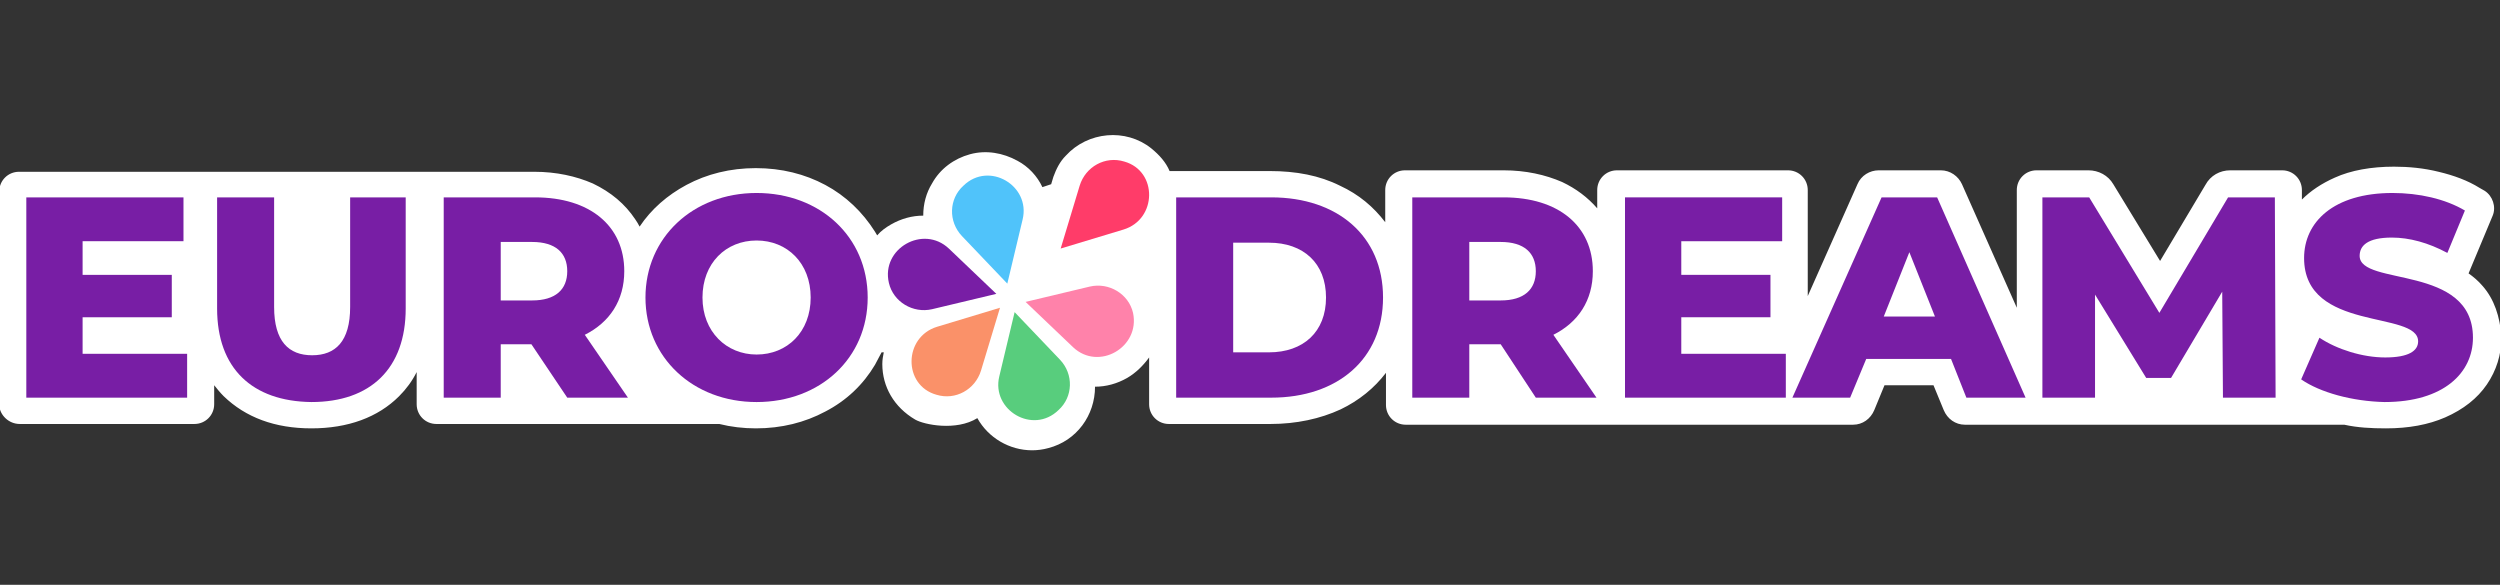
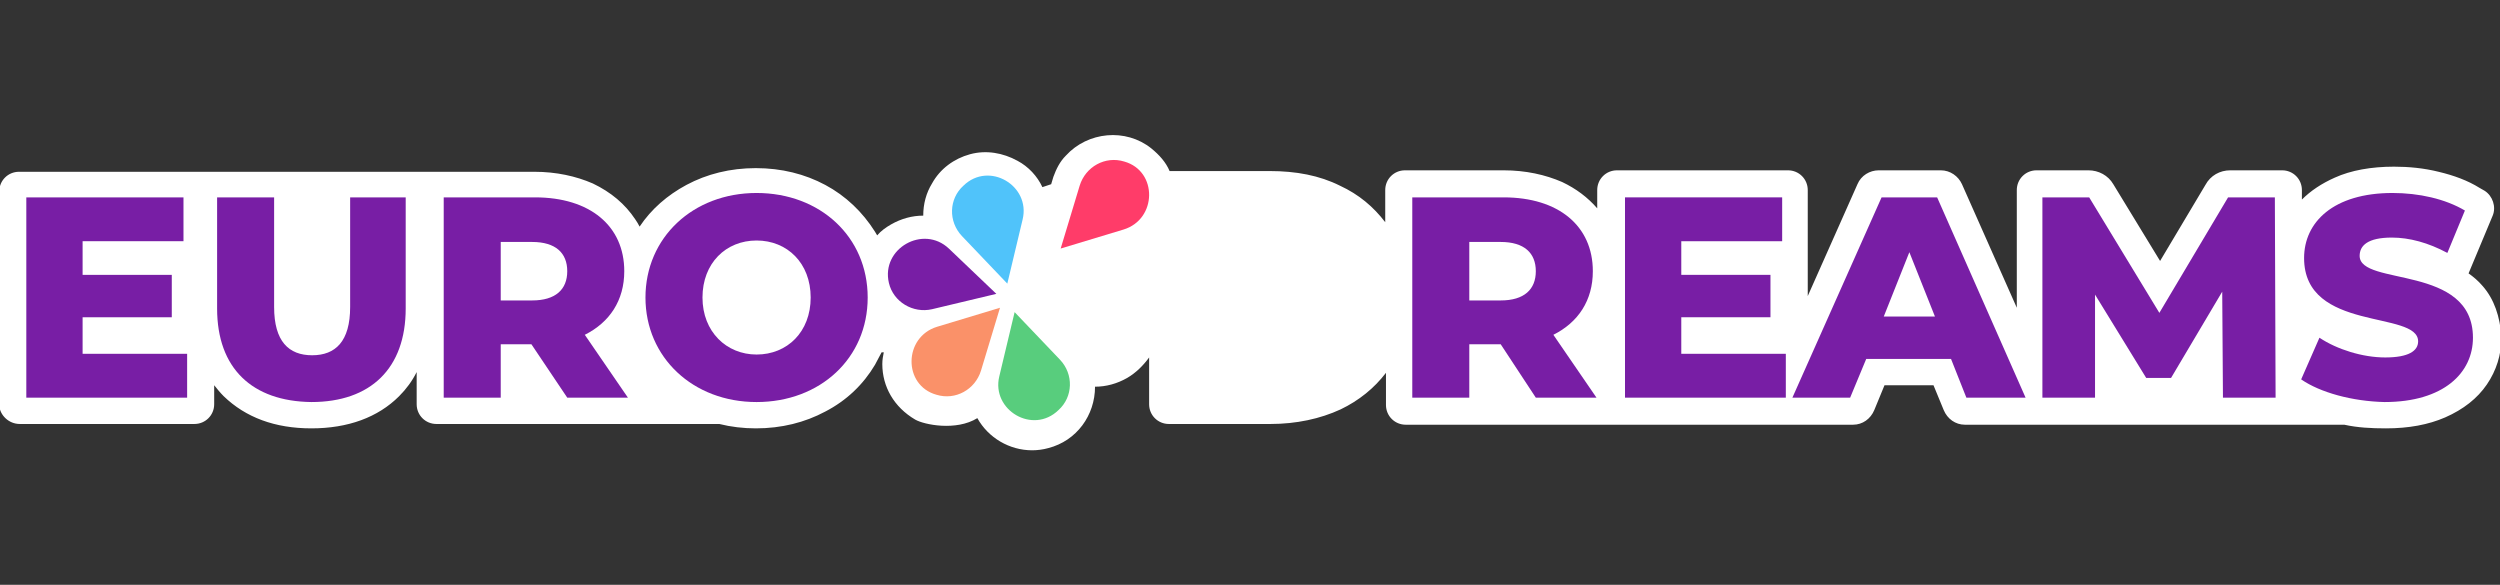
<svg xmlns="http://www.w3.org/2000/svg" version="1.1" id="Calque_1" x="0px" y="0px" viewBox="0 0 342 80" style="enable-background:new 0 0 342 80;" xml:space="preserve">
  <rect x="0" y="0" width="342" height="80" fill="#333333" stroke="none" />
  <style type="text/css">
	.st0{fill:none;}
	.st1{fill:#CF1B2B;}
	.st2{fill:#00672E;}
	.st3{fill:#FFFFFF;}
	.st4{fill:#EB3E15;}
	.st5{fill:#781EA5;}
	.st6{fill:#FF3C69;}
	.st7{fill:#FA9169;}
	.st8{fill:#58CD7D;}
	.st9{fill:#50C3FA;}
	.st10{fill:#FF82AA;}
	.st11{fill:url(#SVGID_00000090290794470961233270000005694533592740964273_);}
	.st12{opacity:0.71;fill:url(#SVGID_00000080195846765341225910000002553904230578709908_);enable-background:new    ;}
	.st13{fill:url(#SVGID_00000180338233546761248660000016544162913067966885_);}
	.st14{opacity:0.71;fill:url(#SVGID_00000086685874024385125400000001229449350286074787_);enable-background:new    ;}
	.st15{fill:url(#SVGID_00000155138269464851725480000004611393500119451022_);}
	.st16{opacity:0.71;fill:url(#SVGID_00000155114026056325152310000005122230084499160757_);enable-background:new    ;}
	.st17{fill:url(#SVGID_00000017502086813433032760000008789489441306310841_);}
	.st18{opacity:0.32;fill:url(#SVGID_00000083806095173161450080000009473728096848302238_);enable-background:new    ;}
	.st19{fill:url(#SVGID_00000077325120444721802680000002893200409031281054_);}
	.st20{fill:url(#SVGID_00000007426082889602275080000014923828673581029301_);}
	.st21{fill:url(#SVGID_00000153689366112997052990000010987218824649020325_);}
	.st22{fill:url(#SVGID_00000064337151288817551300000001905773753690522042_);}
	.st23{fill:url(#SVGID_00000088832205219624261940000012470541939346930355_);}
	.st24{fill:url(#SVGID_00000178918806859724416620000010426503485893309080_);}
	.st25{fill:url(#SVGID_00000097465700208298625110000001720300356497733772_);}
	.st26{fill:url(#SVGID_00000082363521972702747920000003890714040936229811_);}
</style>
  <g id="EuroDreams_00000150098371539420117720000002900161760975704500_">
-     <rect class="st0" width="342" height="80" />
    <g id="EuroDreams">
      <path class="st3" d="M339.6,39.1c-0.6-0.7-1.2-1.2-1.9-1.7l3.3-7.9c0.5-1.2,0-2.7-1.1-3.4l-0.7-0.4c-1.6-1-3.5-1.7-5.6-2.2    c-2-0.5-4.1-0.7-6.1-0.7c-3.1,0-5.9,0.5-8.1,1.5c-1.8,0.8-3.3,1.8-4.5,3l0-1.3c0-1.5-1.2-2.7-2.7-2.7h-7.1c-1.4,0-2.7,0.7-3.4,2    l-6.2,10.4l-6.4-10.5c-0.7-1.2-2-1.9-3.4-1.9h-7.1c-1.5,0-2.7,1.2-2.7,2.7v16.1l-7.5-16.9c-0.5-1.1-1.6-1.9-2.9-1.9H257    c-1.2,0-2.4,0.7-2.9,1.9l-6.8,15.3l0-14.5c0-1.5-1.2-2.7-2.7-2.7h-23.4c-1.5,0-2.7,1.2-2.7,2.7v2.5c-1.3-1.5-2.9-2.7-4.8-3.6    c-2.3-1-5-1.6-8-1.6h-13.5c-1.5,0-2.7,1.2-2.7,2.7v4.4c-1.6-2.1-3.6-3.8-6.2-5c-2.8-1.4-6-2-9.6-2H160c-0.5-1.2-1.4-2.2-2.5-3.1    c-3.5-2.8-8.7-2.3-11.7,1c-0.8,0.8-1.3,1.8-1.7,2.9l-0.3,1l-1.2,0.4c-0.7-1.5-1.9-2.8-3.4-3.6c-2-1.1-4.3-1.5-6.5-0.9    c-2.2,0.6-4.1,2-5.2,4c-0.8,1.3-1.2,2.8-1.2,4.4c-1.5,0-3,0.4-4.4,1.2c-0.7,0.4-1.4,0.9-1.9,1.5c-0.1-0.2-0.2-0.3-0.3-0.5    c-1.7-2.7-4-4.9-6.8-6.4c-2.8-1.5-6-2.3-9.5-2.3c-3.5,0-6.7,0.8-9.5,2.3c-2.6,1.4-4.8,3.3-6.4,5.7c-0.2-0.4-0.4-0.7-0.6-1    c-1.4-2.1-3.3-3.7-5.8-4.9c-2.3-1-5-1.6-8-1.6l-70.5,0c-1.5,0-2.7,1.2-2.7,2.7v29.3C0,56.8,1.2,58,2.7,58h23.9    c1.5,0,2.7-1.2,2.7-2.7v-2.6c0.4,0.5,0.8,1,1.3,1.5c3,2.9,7,4.4,12,4.4c5,0,9.1-1.5,12-4.4c1-1,1.8-2.1,2.4-3.3v4.4    c0,1.5,1.2,2.7,2.7,2.7l38.7,0c1.6,0.4,3.3,0.6,5,0.6c3.5,0,6.7-0.8,9.5-2.3c2.9-1.5,5.2-3.7,6.8-6.4c0.3-0.6,0.6-1.1,0.9-1.7h0.3    c-0.1,0.5-0.2,1-0.2,1.6c0,3.1,1.6,5.9,4.5,7.6c1.2,0.7,5.6,1.6,8.5-0.2c1.5,2.7,4.4,4.4,7.5,4.4c0.7,0,1.5-0.1,2.2-0.3    c3.9-1,6.4-4.5,6.4-8.4c1.5,0,3-0.4,4.4-1.2c1.2-0.7,2.2-1.7,3-2.8v6.4c0,1.5,1.2,2.7,2.7,2.7h13.9c3.5,0,6.8-0.7,9.6-2    c2.5-1.2,4.6-2.9,6.2-5v4.4c0,1.5,1.2,2.7,2.7,2.7h61.2c1.3,0,2.4-0.8,2.9-2l1.4-3.4h6.7l1.4,3.4c0.5,1.2,1.6,2,2.9,2l46.1,0h5.8    c1.8,0.4,3.7,0.5,5.7,0.5c3.1,0,5.8-0.5,8.1-1.5c2.5-1.1,4.4-2.6,5.7-4.5c1.3-1.9,2-4.1,2-6.5C342,43.3,341.2,40.9,339.6,39.1z" />
      <g>
        <g>
          <g>
            <path class="st5" d="M25.6,48.4v6h-22V27h21.5v6H11.3v4.6h12.2v5.8H11.3v5H25.6z" />
            <path class="st5" d="M29.7,42.2V27h7.8v15c0,4.7,2,6.6,5.2,6.6c3.2,0,5.2-1.9,5.2-6.6V27h7.6v15.2c0,8.2-4.8,12.8-12.9,12.8       C34.5,54.9,29.7,50.4,29.7,42.2z" />
            <path class="st5" d="M72.7,47.1h-4.2v7.3h-7.8V27h12.5c7.5,0,12.2,3.9,12.2,10.1c0,4-2,7-5.4,8.7l5.9,8.6h-8.3L72.7,47.1z        M72.8,33.1h-4.3v8h4.3c3.2,0,4.8-1.5,4.8-4C77.6,34.6,76,33.1,72.8,33.1z" />
            <path class="st5" d="M88.3,40.7c0-8.2,6.5-14.3,15.2-14.3s15.2,6,15.2,14.3s-6.5,14.3-15.2,14.3S88.3,48.9,88.3,40.7z        M110.9,40.7c0-4.7-3.2-7.8-7.4-7.8c-4.2,0-7.4,3.1-7.4,7.8c0,4.7,3.3,7.8,7.4,7.8C107.7,48.5,110.9,45.4,110.9,40.7z" />
          </g>
        </g>
        <g>
-           <path class="st5" d="M160.9,27h13c9.1,0,15.3,5.3,15.3,13.7c0,8.4-6.2,13.7-15.3,13.7h-13V27z M173.6,48.2      c4.7,0,7.8-2.8,7.8-7.5c0-4.7-3.1-7.5-7.8-7.5h-4.9v15H173.6z" />
          <path class="st5" d="M205.3,47.1H201v7.3h-7.8V27h12.5c7.5,0,12.2,3.9,12.2,10.1c0,4-2,7-5.4,8.7l5.9,8.6h-8.3L205.3,47.1z       M205.3,33.1H201v8h4.3c3.2,0,4.8-1.5,4.8-4C210.1,34.6,208.5,33.1,205.3,33.1z" />
          <path class="st5" d="M244.3,48.4v6h-22V27h21.5v6h-13.8v4.6h12.2v5.8h-12.2v5H244.3z" />
          <path class="st5" d="M266.9,49.1h-11.6l-2.2,5.3h-7.9L257.4,27h7.6l12.1,27.4h-8.1L266.9,49.1z M264.7,43.3l-3.5-8.8l-3.5,8.8      H264.7z" />
          <path class="st5" d="M304.1,54.4L304,39.9l-7,11.8h-3.4l-7-11.4v14.1h-7.2V27h6.4l9.6,15.8l9.4-15.8h6.4l0.1,27.4H304.1z" />
          <path class="st5" d="M314.8,51.9l2.5-5.7c2.4,1.6,5.9,2.7,9,2.7c3.2,0,4.5-0.9,4.5-2.2c0-4.3-15.6-1.2-15.6-11.4      c0-4.9,4-8.9,12.1-8.9c3.6,0,7.2,0.8,9.9,2.4l-2.4,5.8c-2.6-1.4-5.2-2.1-7.6-2.1c-3.3,0-4.4,1.1-4.4,2.5      c0,4.2,15.5,1.1,15.5,11.2c0,4.8-4,8.8-12.1,8.8C321.8,54.9,317.4,53.7,314.8,51.9z" />
        </g>
      </g>
      <g>
        <path class="st6" d="M153.7,31.4l-8.6,2.6l2.6-8.6c0.8-2.6,3.5-4.1,6.1-3.3C158.4,23.4,158.3,30,153.7,31.4L153.7,31.4z" />
        <path class="st7" d="M128.2,44.7l8.6-2.6l-2.6,8.6c-0.8,2.6-3.5,4.1-6.1,3.3C123.5,52.7,123.6,46.1,128.2,44.7L128.2,44.7z" />
        <path class="st8" d="M136.7,51.5l2.1-8.8l6.2,6.5c1.9,2,1.8,5.1-0.2,6.9C141.3,59.5,135.6,56.1,136.7,51.5L136.7,51.5z" />
        <path class="st9" d="M139.9,30l-2.1,8.8l-6.2-6.5c-1.9-2-1.8-5.1,0.2-6.9C135.3,22,141,25.4,139.9,30L139.9,30z" />
-         <path class="st10" d="M146.8,47.5l-6.5-6.2l8.8-2.1c2.6-0.6,5.3,1,5.9,3.6C156,47.5,150.3,50.8,146.8,47.5L146.8,47.5z" />
        <path class="st5" d="M129.8,34l6.5,6.2l-8.8,2.1c-2.6,0.6-5.3-1-5.9-3.6C120.5,34,126.3,30.7,129.8,34L129.8,34z" />
      </g>
    </g>
  </g>
</svg>